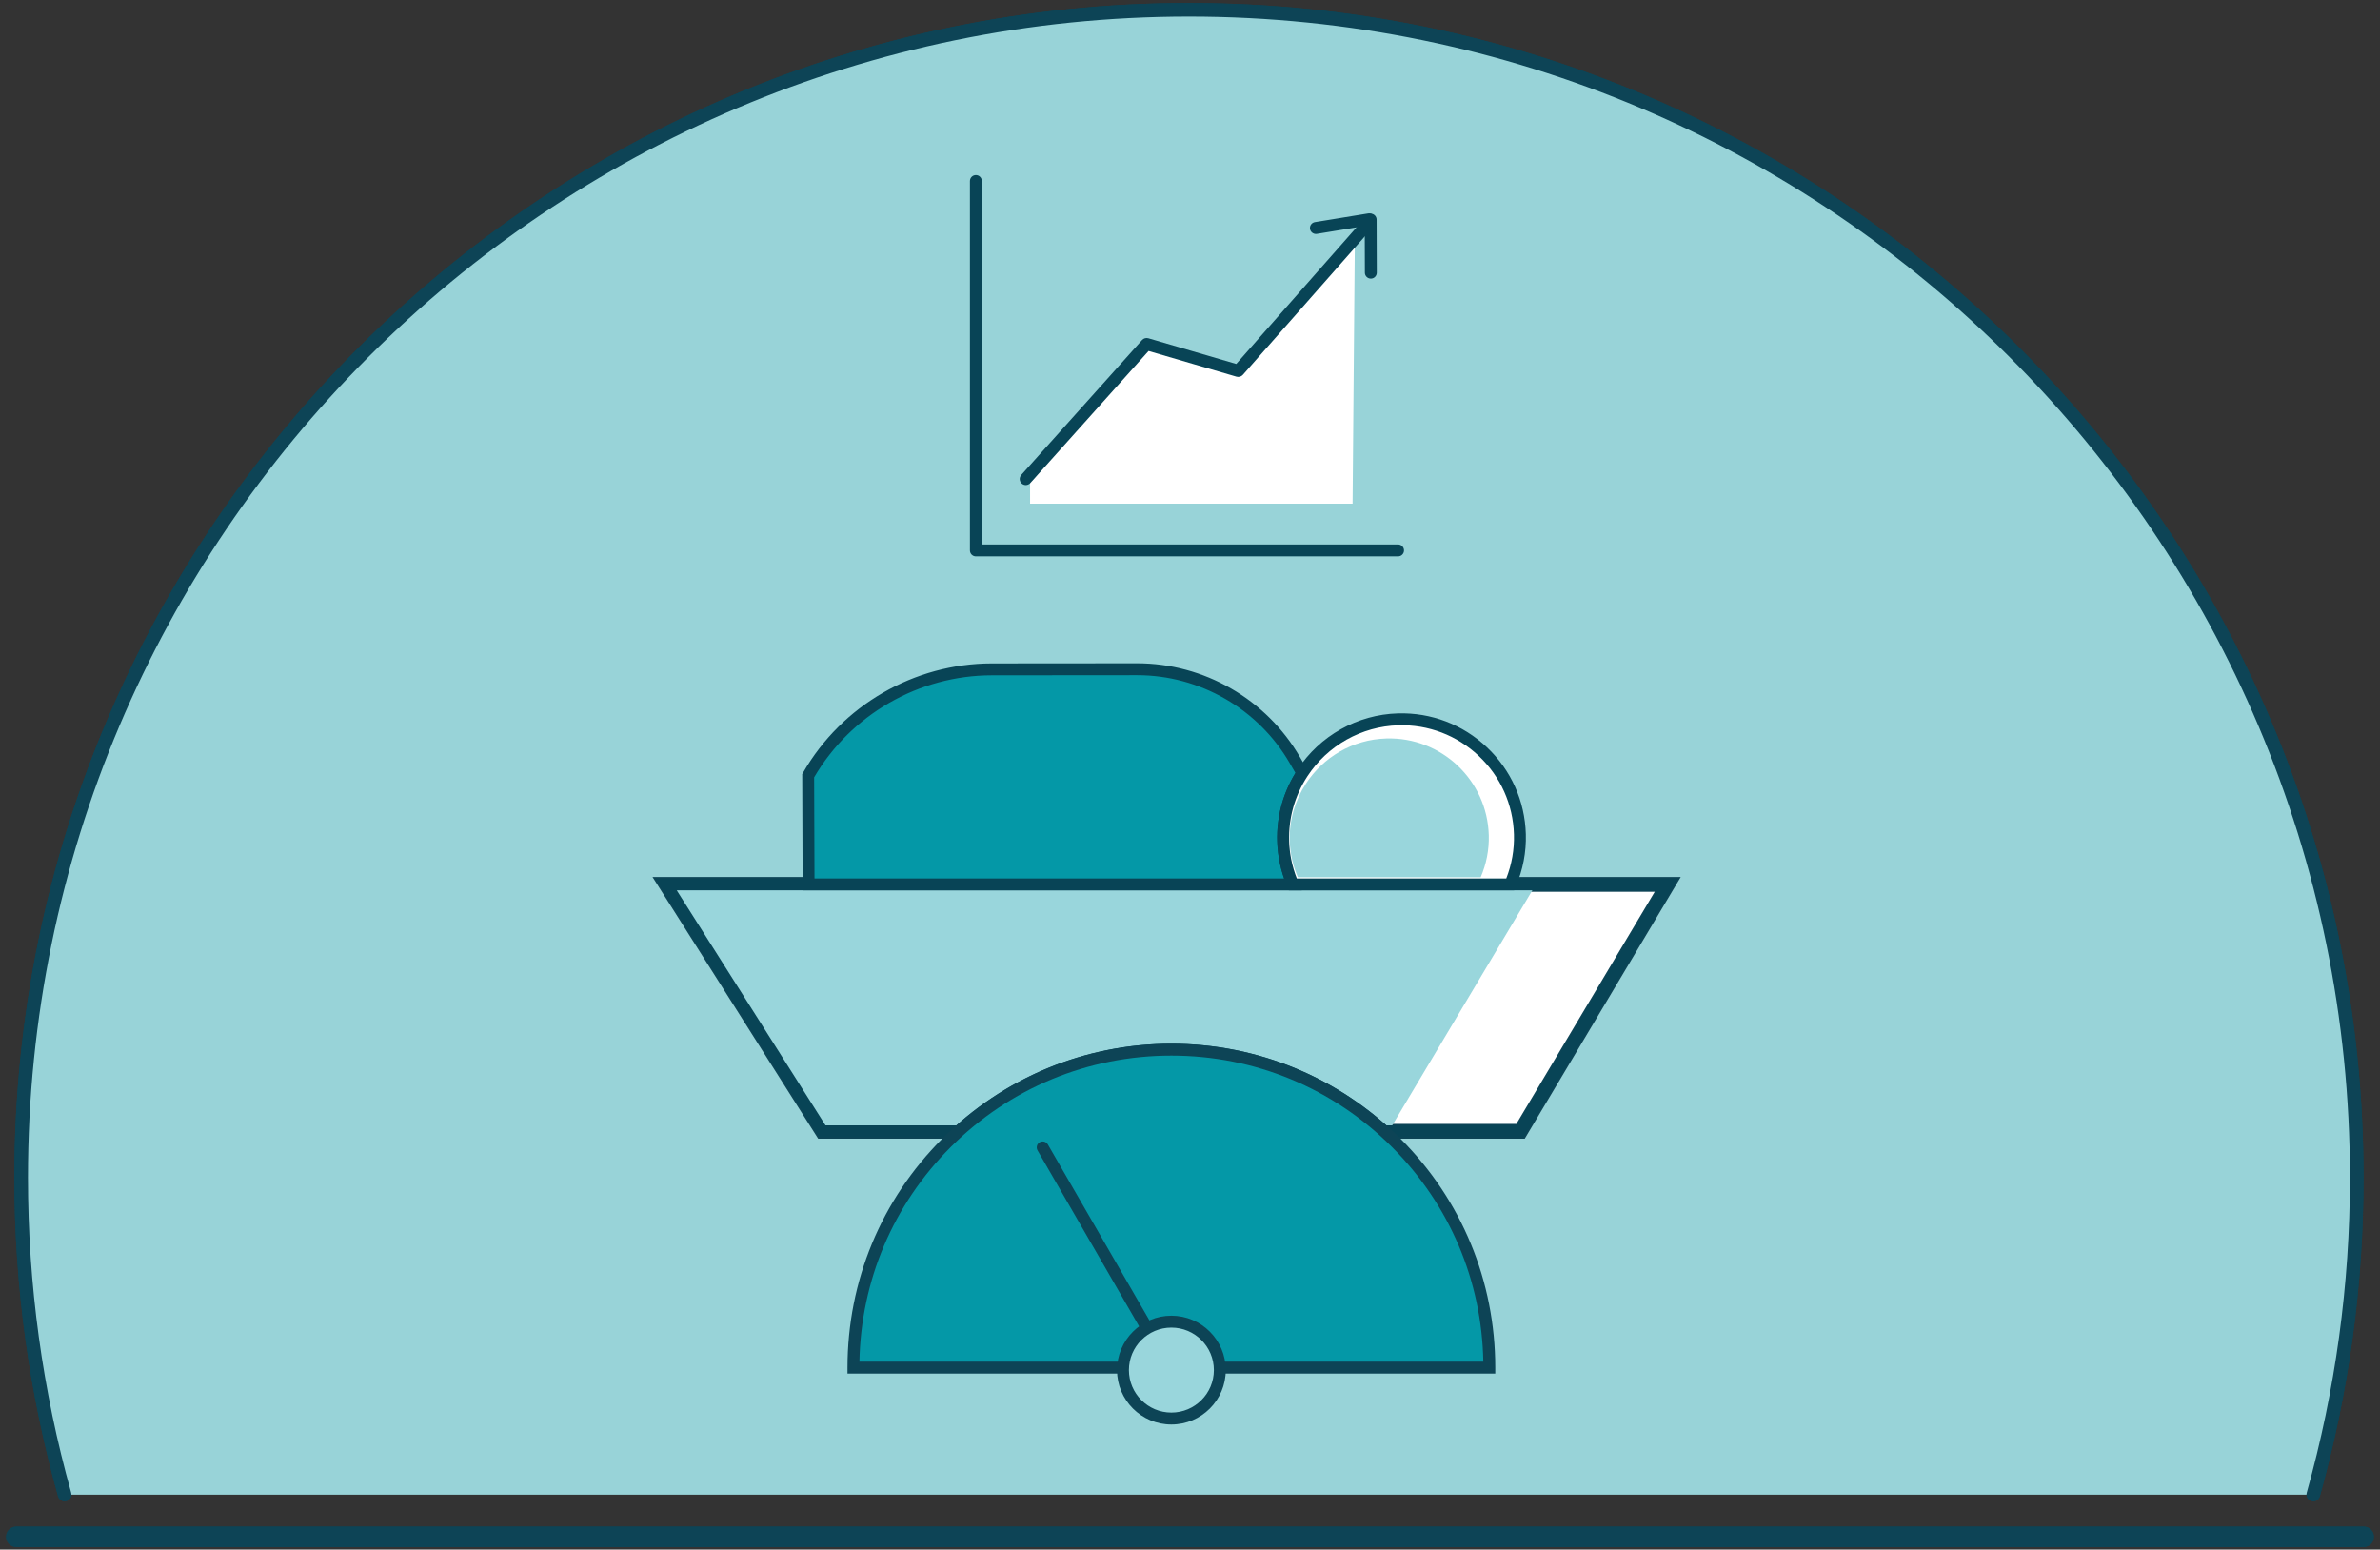
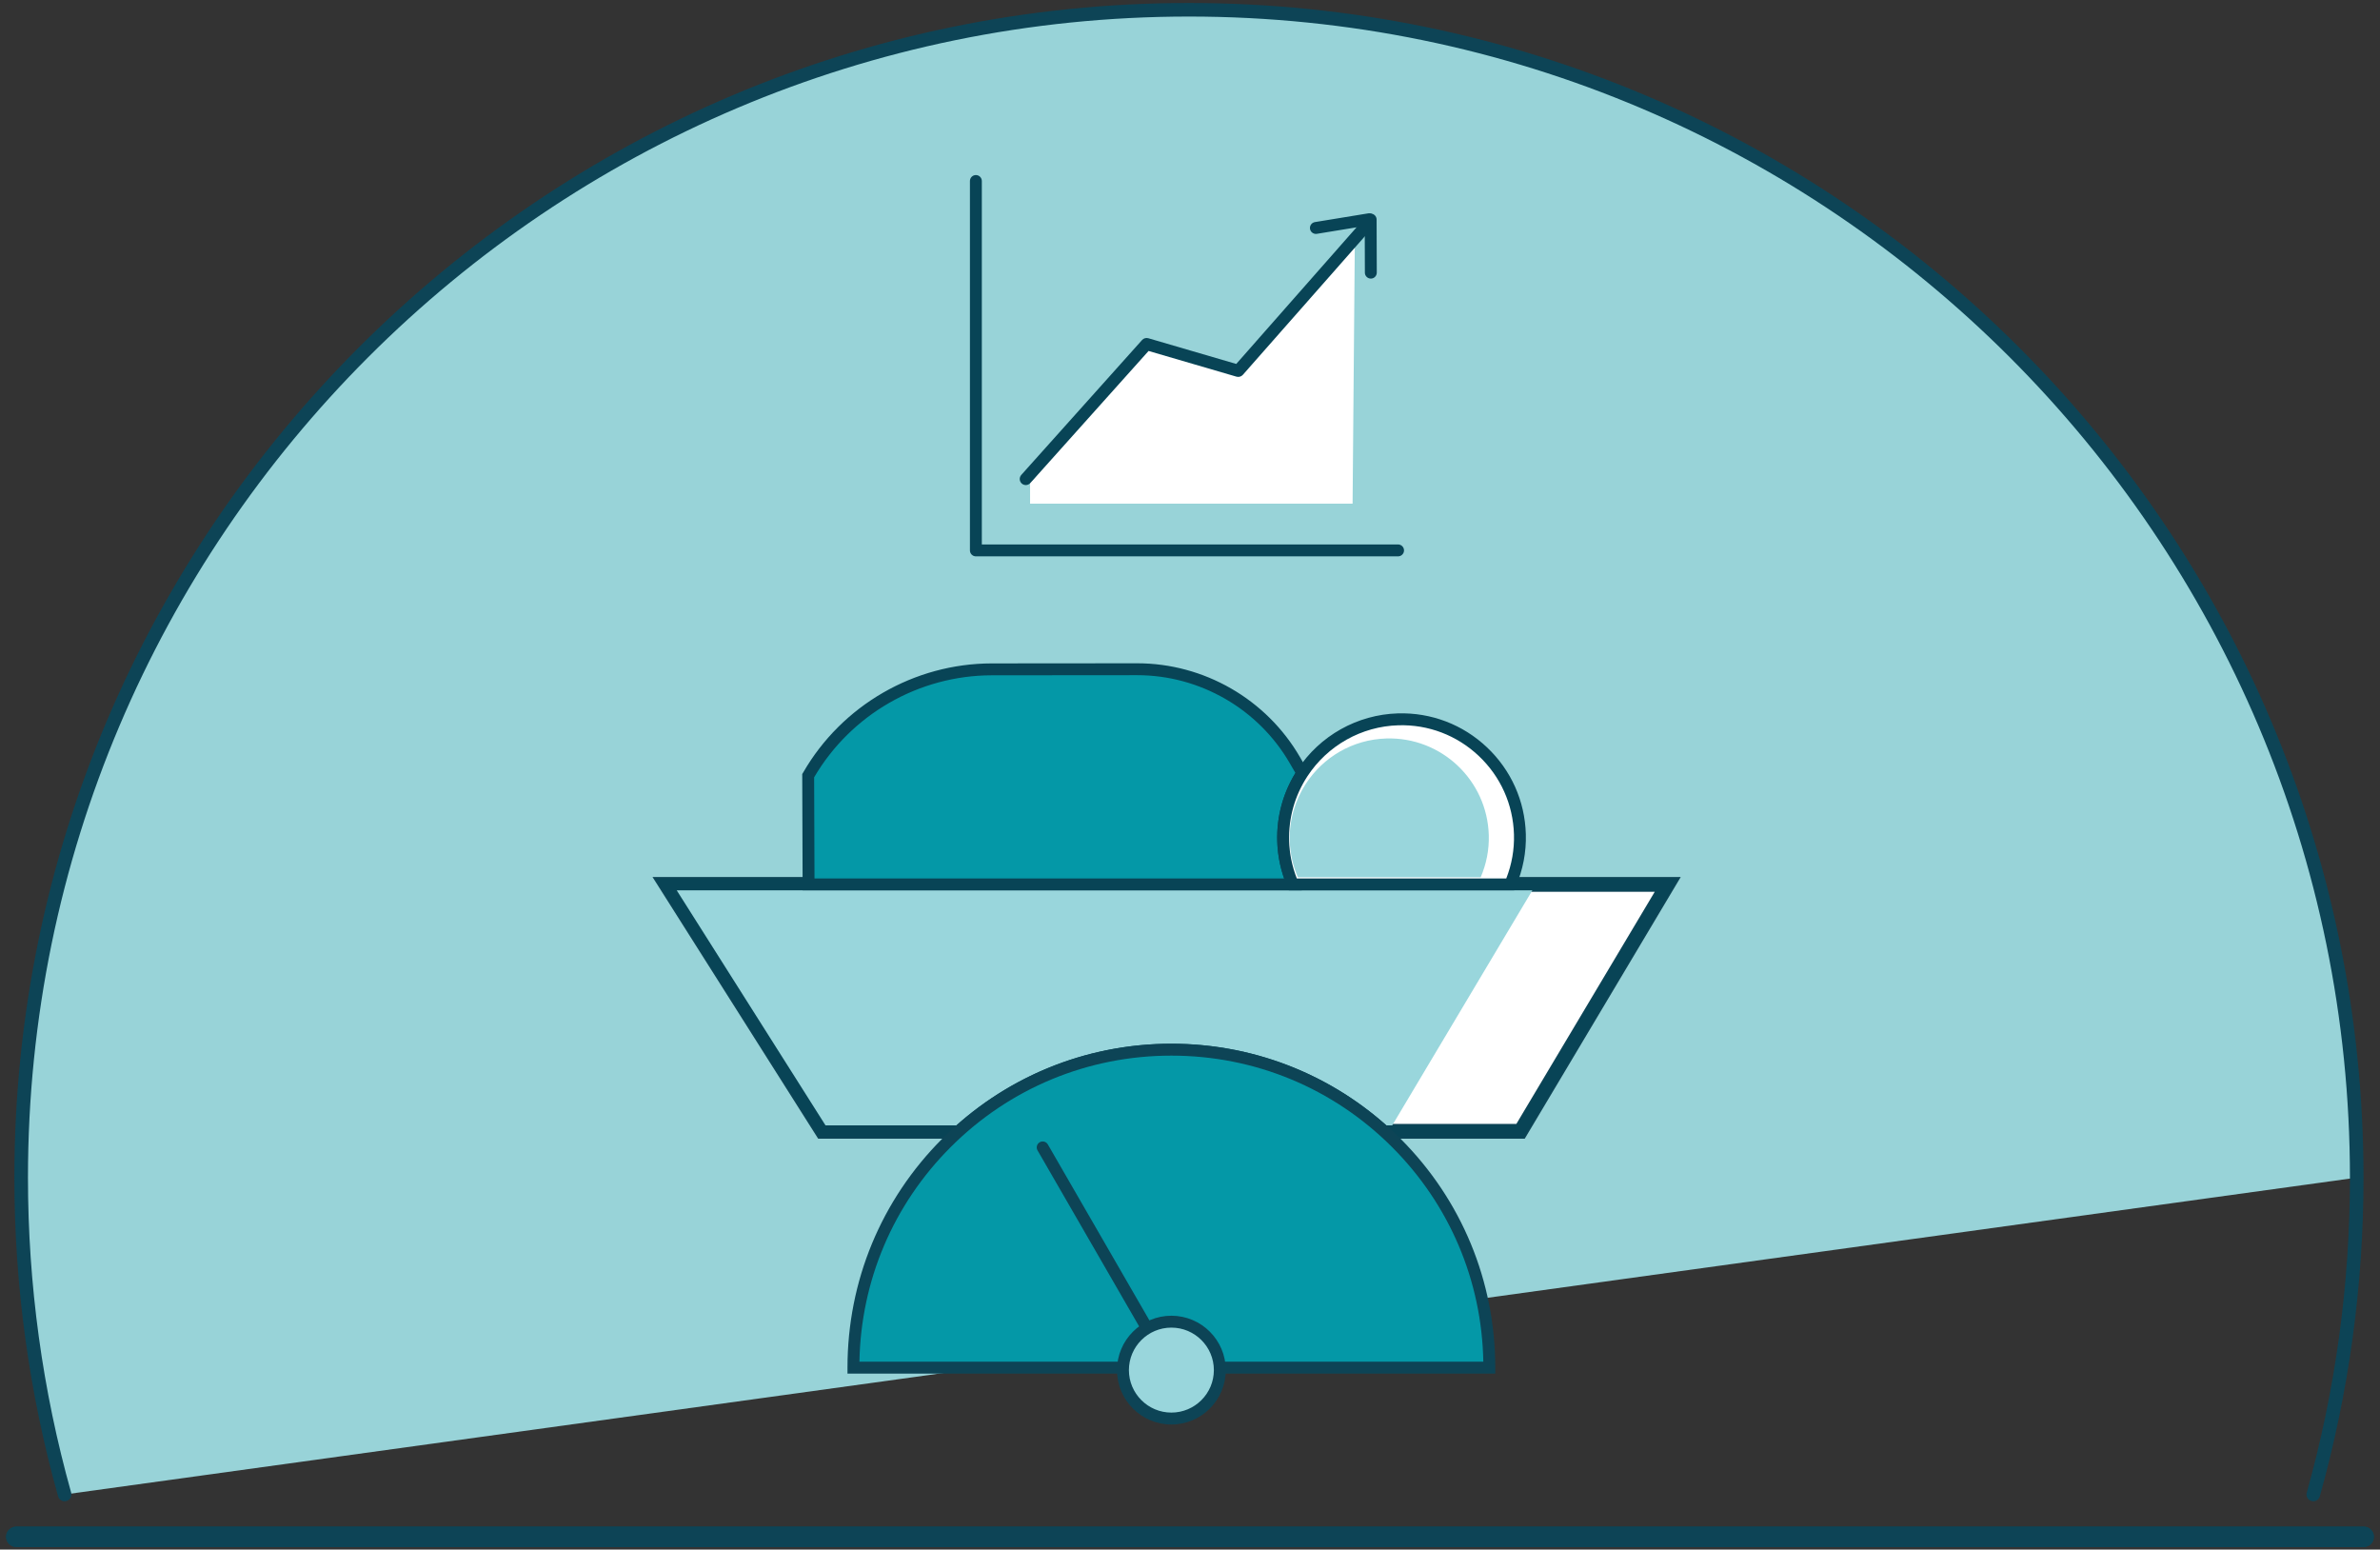
<svg xmlns="http://www.w3.org/2000/svg" viewBox="0 0 2000 1302">
  <rect x="0" y="0" width="2000" height="1302" fill="#333333" stroke="none" />
  <g id="Layer_1" data-name="Layer 1">
    <g>
-       <path d="M54.31,1255.74c-23.73-84.67-36.51-173.9-36.51-266.21C17.8,447.64,457.11,8.21,999.12,8.21s981.32,439.43,981.32,981.32c0,92.31-12.78,181.55-36.51,266.21" style="fill: #98d3d8;" />
-       <path d="M1943.94,1261.45c-.51,0-1.03-.07-1.54-.21-3.04-.85-4.81-4-3.96-7.03,24.09-85.93,36.3-174.97,36.3-264.68,0-537.95-437.66-975.62-975.62-975.62S23.5,451.58,23.5,989.53c0,89.69,12.21,178.74,36.3,264.68.85,3.03-.92,6.18-3.96,7.03-3,.86-6.18-.91-7.03-3.96-24.37-86.93-36.73-177.02-36.73-267.75C12.09,445.29,454.87,2.51,999.12,2.51s987.03,442.78,987.03,987.03c0,90.75-12.36,180.83-36.72,267.75-.71,2.52-3,4.17-5.49,4.17Z" style="fill: #084456;" />
-     </g>
+       </g>
    <path d="M1986.31,1299.88H13.69c-4.72,0-8.56-3.83-8.56-8.56s3.83-8.56,8.56-8.56h1972.62c4.72,0,8.56,3.83,8.56,8.56s-3.83,8.56-8.56,8.56Z" style="fill: #084456;" />
    <g>
-       <path d="M54.31,1255.74c-23.73-84.67-36.51-173.9-36.51-266.21C17.8,447.64,457.11,8.21,999.12,8.21s981.32,439.43,981.32,981.32c0,92.31-12.78,181.55-36.51,266.21" style="fill: #98d3d8;" />
+       <path d="M54.31,1255.74c-23.73-84.67-36.51-173.9-36.51-266.21C17.8,447.64,457.11,8.21,999.12,8.21s981.32,439.43,981.32,981.32" style="fill: #98d3d8;" />
      <path d="M1943.94,1261.45c-.51,0-1.03-.07-1.54-.21-3.04-.85-4.81-4-3.96-7.03,24.09-85.93,36.3-174.97,36.3-264.68,0-537.95-437.66-975.62-975.62-975.62S23.5,451.58,23.5,989.53c0,89.69,12.21,178.74,36.3,264.68.85,3.03-.92,6.18-3.96,7.03-3,.86-6.18-.91-7.03-3.96-24.37-86.93-36.73-177.02-36.73-267.75C12.09,445.29,454.87,2.51,999.12,2.51s987.03,442.78,987.03,987.03c0,90.75-12.36,180.83-36.72,267.75-.71,2.52-3,4.17-5.49,4.17Z" style="fill: #0d4456;" />
    </g>
    <path d="M1986.31,1299.88H13.69c-4.72,0-8.56-3.83-8.56-8.56s3.83-8.56,8.56-8.56h1972.62c4.72,0,8.56,3.83,8.56,8.56s-3.83,8.56-8.56,8.56Z" style="fill: #0d4456;" />
  </g>
  <g id="ART">
    <g>
      <path d="M1190.33,997.64c-38.69,63.69-108.7,106.36-188.2,106.36-120.4,0-219.15-97.97-220.26-218.43l-.09-5.81v-256.22l408.55,374.1Z" style="fill: #99d6dc;" />
      <g>
        <g>
          <path d="M1401.47,743.11h-841.88l131.35,207.47h114.72c47.34-42.63,109.98-68.59,178.7-68.59s131.36,25.96,178.7,68.59h114.72l123.69-207.47Z" style="fill: #fff;" />
          <path d="M1281.3,956.79h-120.62l-1.77-1.59c-47.98-43.2-109.97-67-174.55-67s-126.57,23.79-174.55,67l-1.77,1.59h-120.51l-139.21-219.88h864.07l-131.09,219.88ZM1165.42,944.38h108.83l116.29-195.06h-819.68l123.49,195.06h108.93c50.01-44.25,114.21-68.59,181.07-68.59s131.06,24.34,181.07,68.59Z" style="fill: #0d4456;" />
        </g>
        <path d="M1290.67,743.11h-731.08l131.35,207.47h114.72c47.34-42.63,109.98-68.59,178.7-68.59s131.36,25.96,178.7,68.59h3.92l123.69-207.47Z" style="fill: #99d6dc;" />
        <path d="M1280.61,955.58h-119.47l-1.43-1.28c-48.2-43.4-110.48-67.31-175.36-67.31s-127.15,23.9-175.36,67.31l-1.43,1.28h-119.39l-137.68-217.47h859.76l-129.66,217.47ZM1164.97,945.58h109.97l117.73-197.47h-823.99l125.02,197.47h110.05c49.84-44.25,113.9-68.59,180.61-68.59s130.77,24.34,180.61,68.59Z" style="fill: #084456;" />
      </g>
      <g>
        <path d="M1078.31,706.75c-.61-21.06,5.42-40.75,16.13-57.15l-6.35-10.95c-27.41-47.28-77.94-76.37-132.59-76.32l-122,.1c-63.73.05-122.57,34.13-154.34,89.38h0s0,.02,0,.03l.32,91.27h406.92c-4.81-11.2-7.71-23.43-8.08-36.36Z" style="fill: #0498a7;" />
        <path d="M1093.98,748.11h-419.49l-.35-97.7.71-1.16c32.57-56.58,93.34-91.76,158.63-91.82l122-.1h.13c56.2,0,108.6,30.19,136.79,78.82l7.89,13.61-1.68,2.58c-10.58,16.2-15.87,34.97-15.31,54.27h0c.34,11.85,2.92,23.47,7.67,34.53l3,6.97ZM684.45,738.11h394.63c-3.53-10.1-5.46-20.57-5.77-31.21-.59-20.32,4.69-40.1,15.28-57.41l-4.83-8.33c-26.4-45.55-75.5-73.83-128.13-73.83h-.13l-122,.1c-61.31.05-118.41,32.87-149.35,85.72l.3,84.95Z" style="fill: #084456;" />
      </g>
      <g>
        <path d="M1174.91,604.43c-33.87.97-63.26,18.8-80.47,45.17-10.71,16.4-16.73,36.09-16.13,57.15.37,12.92,3.27,25.16,8.08,36.36h182.74c5.55-12.9,8.54-27.13,8.1-42.08-1.58-54.93-47.39-98.18-102.32-96.6Z" style="fill: #fff;" />
        <path d="M1272.42,748.11h-189.33l-1.3-3.03c-5.25-12.22-8.1-25.07-8.48-38.18-.62-21.35,5.24-42.11,16.94-60.03,18.75-28.72,50.34-46.45,84.51-47.44h0c27.9-.79,54.45,9.31,74.74,28.47,20.3,19.16,31.92,45.08,32.72,72.98.44,15.18-2.42,30.06-8.51,44.2l-1.3,3.02ZM1089.74,738.11h176.04c4.65-11.88,6.82-24.29,6.46-36.94-.73-25.23-11.24-48.67-29.59-66-18.36-17.33-42.36-26.5-67.59-25.74h0c-30.9.89-59.47,16.93-76.43,42.91-10.58,16.2-15.87,34.97-15.31,54.27.31,10.77,2.47,21.35,6.43,31.5ZM1174.91,604.43h0,0Z" style="fill: #084456;" />
      </g>
      <g>
        <path d="M717.17,1149.18c0-147.56,119.62-267.18,267.18-267.18s267.18,119.62,267.18,267.18h-534.37Z" style="fill: #0498a7;" />
        <path d="M1256.54,1154.18h-544.37v-5c0-72.7,28.31-141.05,79.72-192.46s119.76-79.72,192.46-79.72,141.05,28.31,192.46,79.72c51.41,51.41,79.72,119.76,79.72,192.46v5ZM722.22,1144.18h524.27c-1.26-68.16-28.4-132.05-76.75-180.39-49.52-49.52-115.36-76.79-185.39-76.79s-135.87,27.27-185.39,76.79c-48.34,48.34-75.48,112.23-76.75,180.39Z" style="fill: #0d4456;" />
      </g>
      <path d="M983.05,1154.18c-1.73,0-3.41-.9-4.33-2.5l-106.84-185.06c-1.38-2.39-.56-5.45,1.83-6.83,2.39-1.38,5.45-.56,6.83,1.83l106.84,185.06c1.38,2.39.56,5.45-1.83,6.83-.79.46-1.65.67-2.5.67Z" style="fill: #0d4456;" />
      <g>
        <circle cx="984.36" cy="1151.24" r="40.7" style="fill: #99d6dc;" />
        <path d="M984.36,1196.95c-25.2,0-45.7-20.5-45.7-45.7s20.5-45.7,45.7-45.7,45.7,20.5,45.7,45.7-20.5,45.7-45.7,45.7ZM984.36,1115.54c-19.69,0-35.7,16.02-35.7,35.7s16.02,35.7,35.7,35.7,35.7-16.02,35.7-35.7-16.02-35.7-35.7-35.7Z" style="fill: #0d4456;" />
      </g>
      <path d="M1165.05,620.51c-28.48.82-53.19,15.81-67.67,37.99-9,13.79-14.07,30.35-13.56,48.06.31,10.87,2.75,21.15,6.79,30.57h153.66c4.66-10.84,7.18-22.81,6.81-35.39-1.33-46.19-39.85-82.56-86.04-81.23Z" style="fill: #99d6dc;" />
    </g>
    <g>
      <path d="M1138.52,202.32l-1.89,220.87h-271.01v-19.36c.08-.12,2.05-.2,2.13-.32l92.86-111.79c1.29-1.45,1.4-.13,3.26.39l76.95,23.25" style="fill: #fff;" />
      <path d="M1151.06,193.86l-3.84,4.37-102.84,116.77c-1.31,1.47-3.39,2.04-5.27,1.51l-73.92-21.61-99.37,110.97c-1.02,1.14-2.41,1.72-3.8,1.72-1.22,0-2.45-.45-3.43-1.31-.25-.2-.45-.45-.61-.69-1.39-1.8-1.43-4.33,0-6.21.08-.12.16-.2.25-.33l101.49-113.34c1.31-1.47,3.35-2.04,5.23-1.51l73.92,21.61,104.51-118.69c1.02-1.14,2.41-1.72,3.84-1.72,1.18,0,2.41.41,3.35,1.27,2.12,1.84,2.33,5.06.49,7.19Z" style="fill: #084456;" />
      <path d="M1174.85,467.48h-354.78c-2.76,0-5-2.24-5-5V152.09c0-2.76,2.24-5,5-5s5,2.24,5,5v305.39h349.78c2.76,0,5,2.24,5,5s-2.24,5-5,5Z" style="fill: #084456;" />
      <path d="M1105.79,196.54c-2.41,0-4.53-1.74-4.93-4.19-.45-2.73,1.4-5.3,4.13-5.74l44.7-7.32c2.72-.45,5.3,1.4,5.74,4.13.45,2.73-1.4,5.3-4.13,5.74l-44.7,7.32c-.27.04-.55.07-.81.07Z" style="fill: #084456;" />
      <path d="M1151.96,234.09c-2.75,0-4.99-2.23-5-4.98l-.14-44.6c0-2.76,2.22-5.01,4.98-5.02h.02c2.75,0,4.99,2.23,5,4.98l.14,44.6c0,2.76-2.22,5.01-4.98,5.02h-.02Z" style="fill: #084456;" />
    </g>
  </g>
</svg>